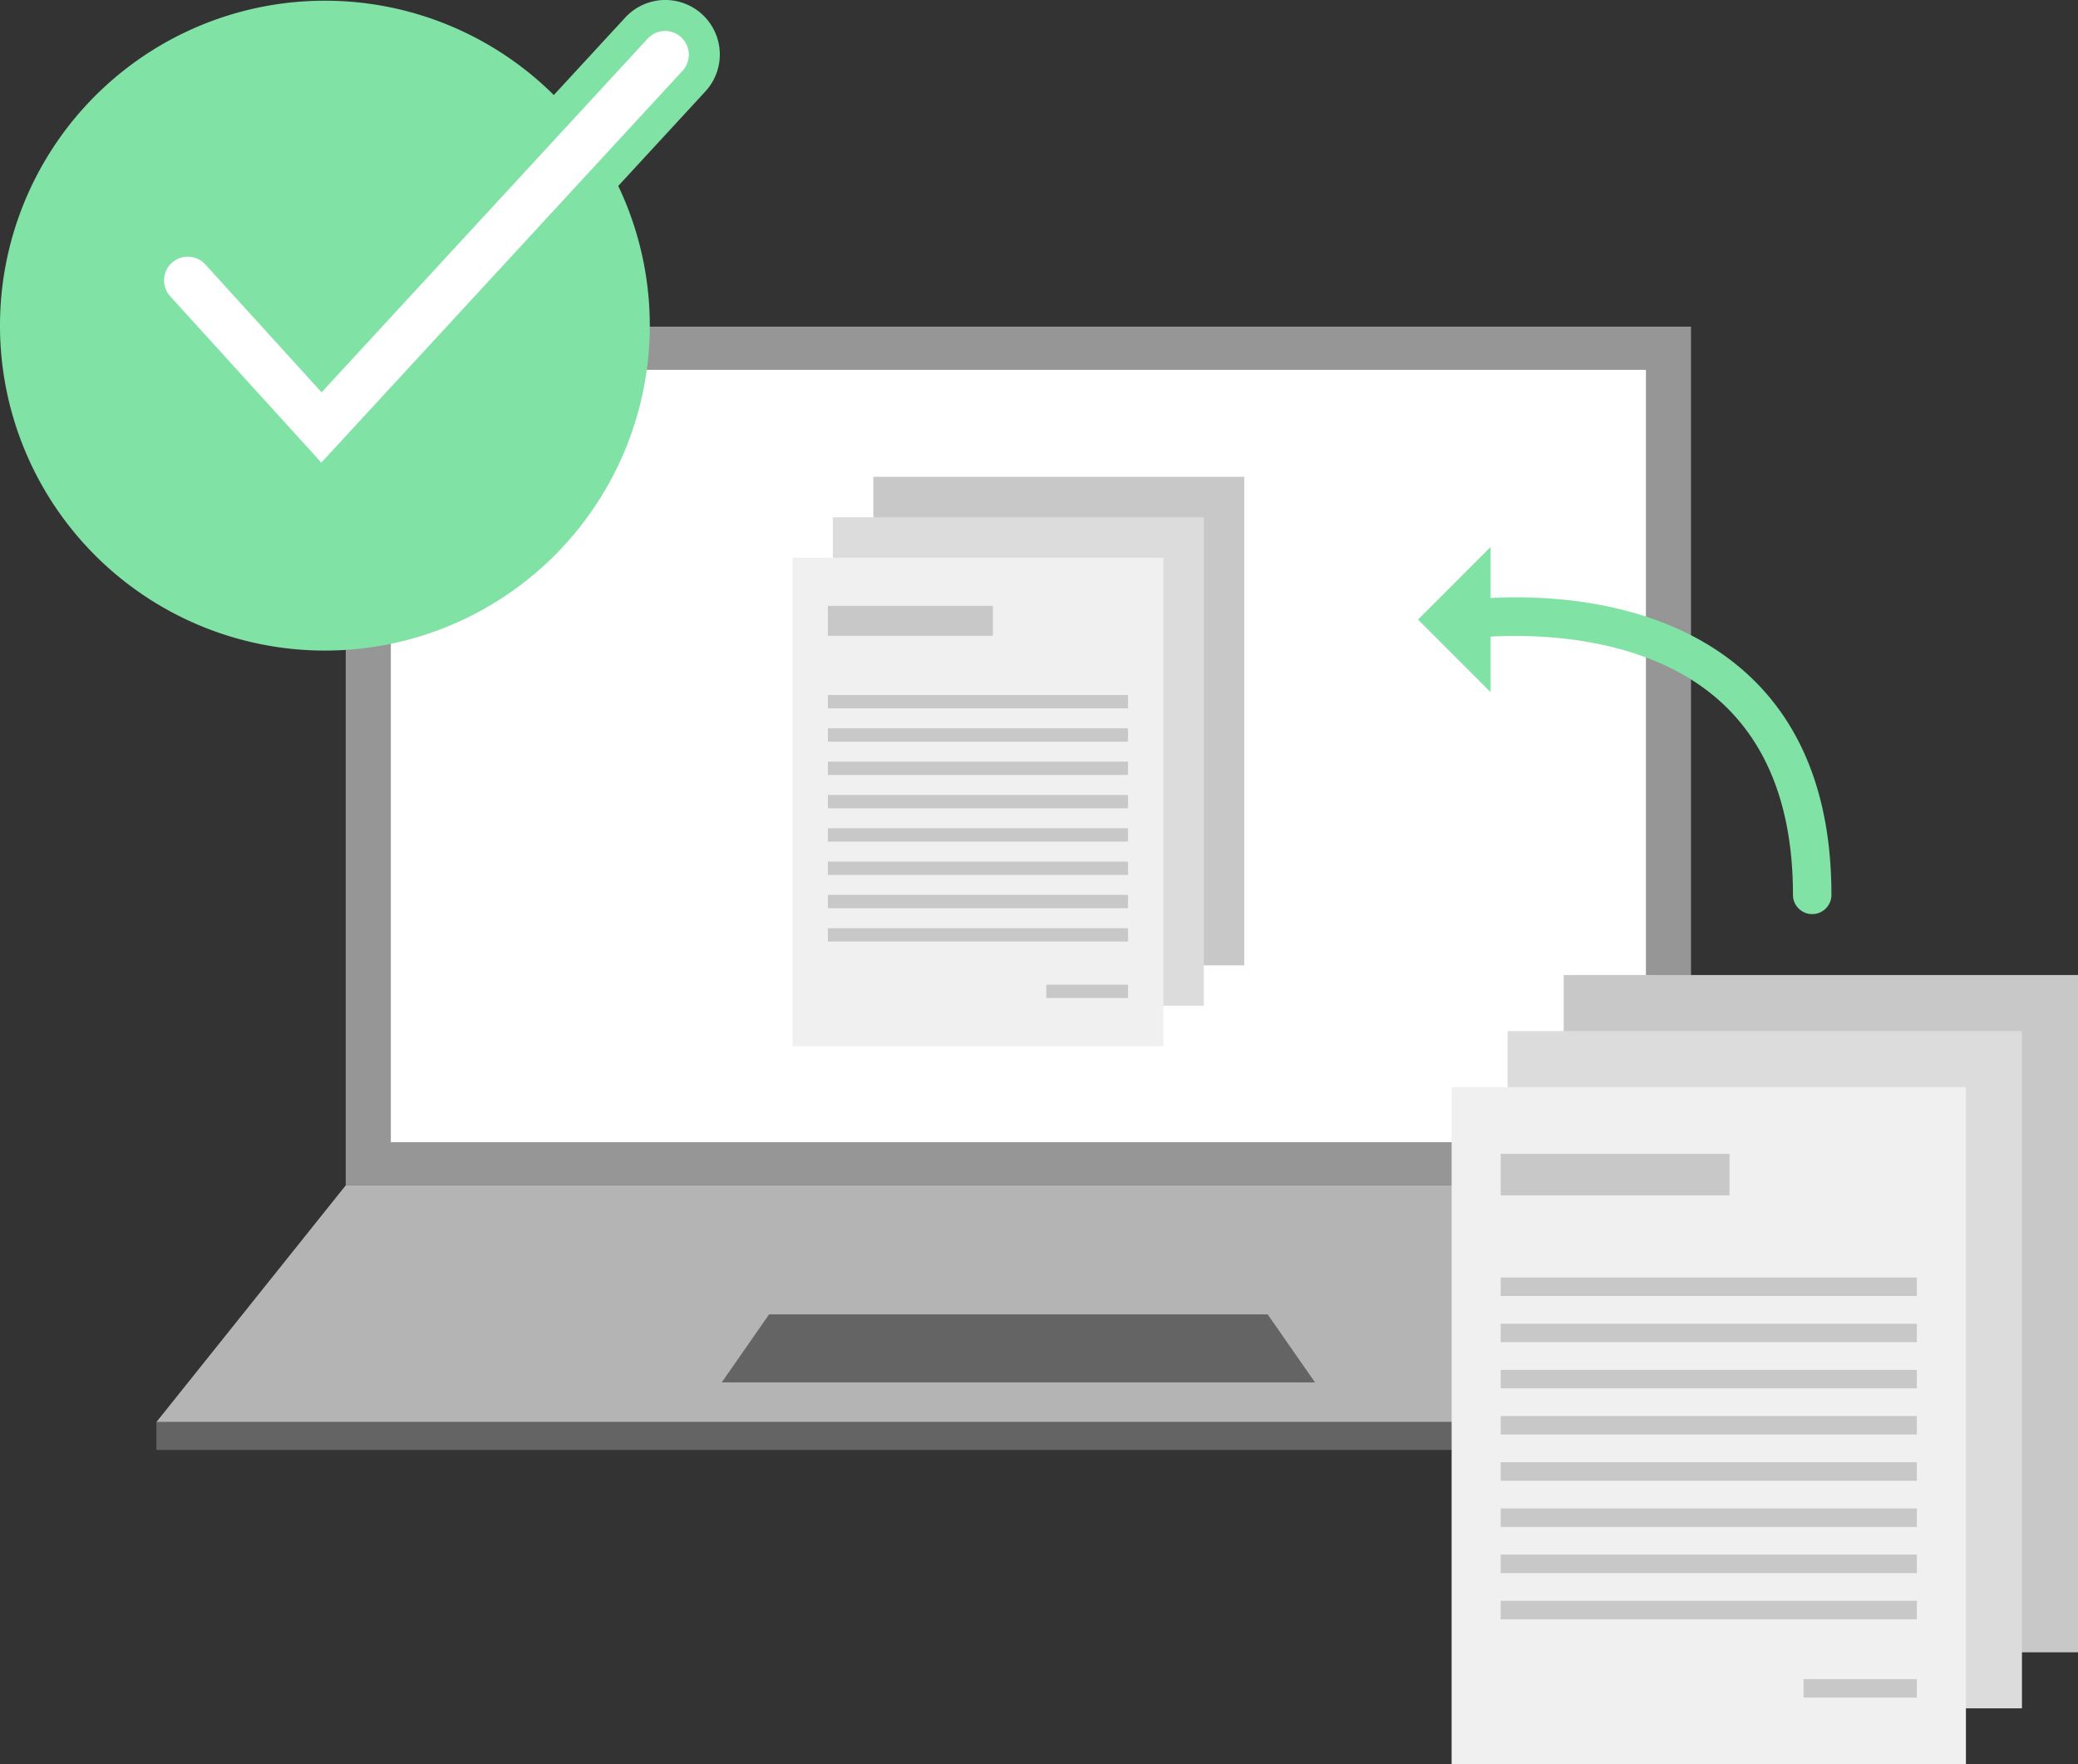
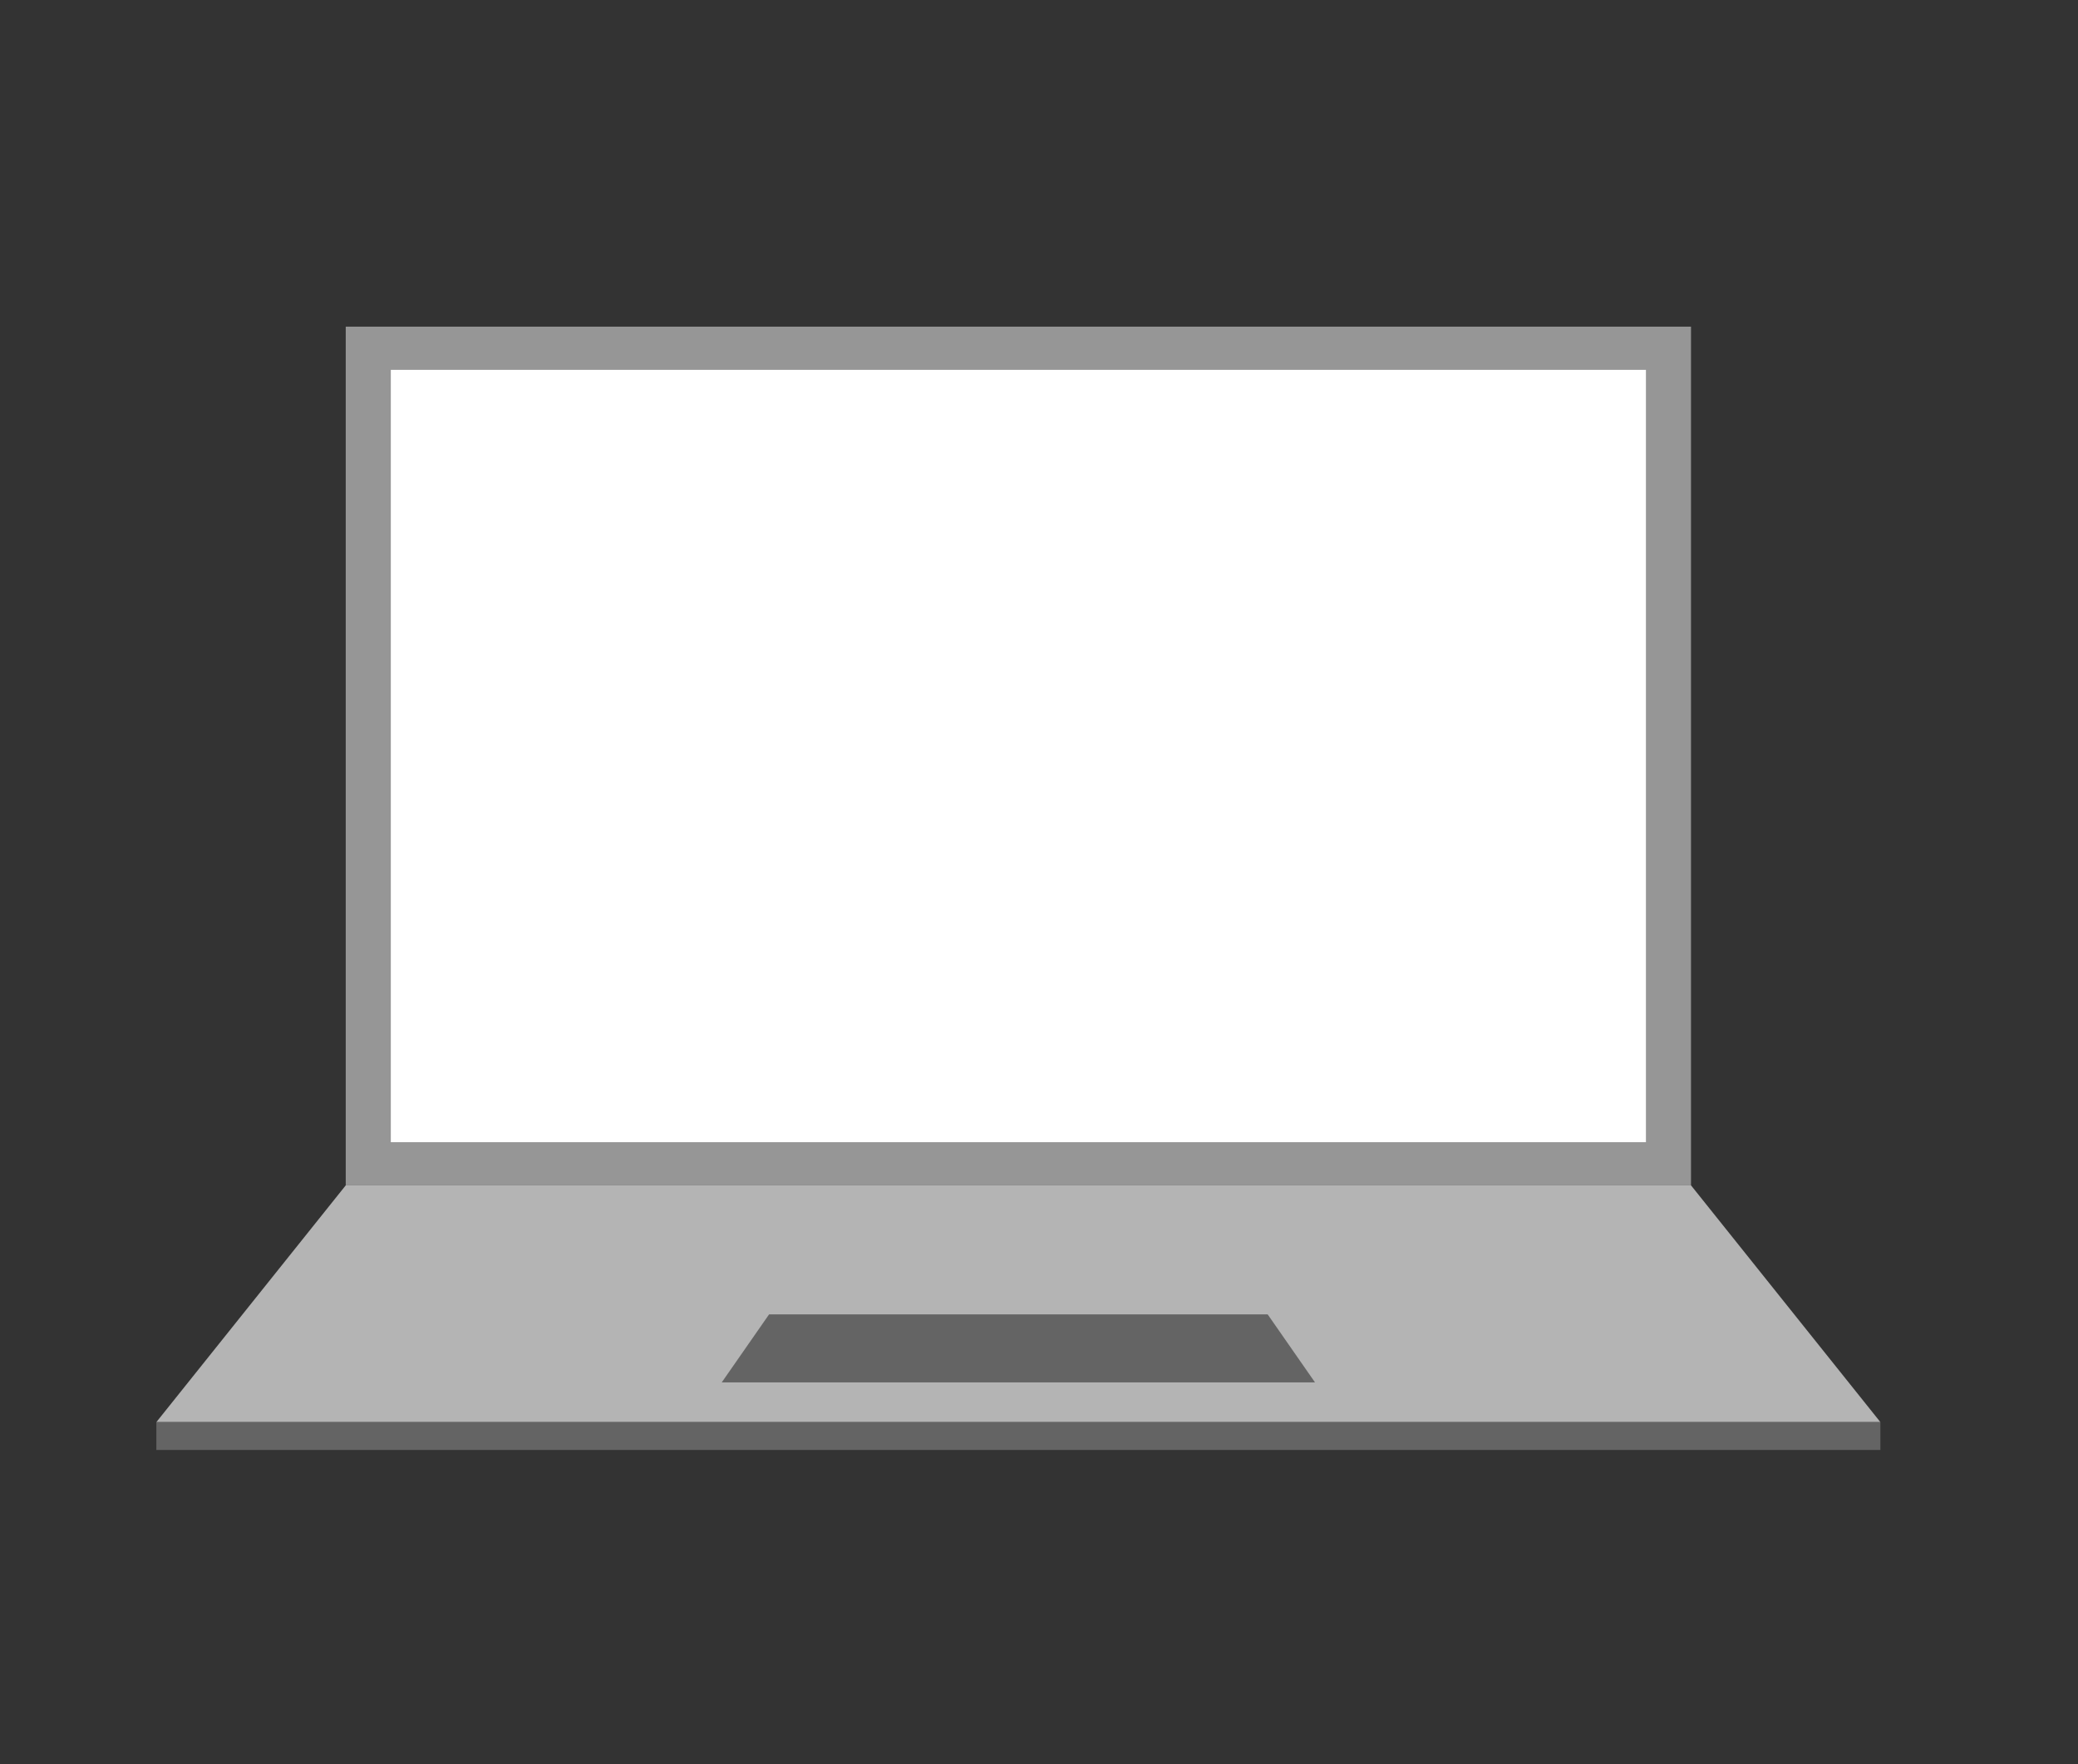
<svg xmlns="http://www.w3.org/2000/svg" id="グループ_2579" data-name="グループ 2579" width="348.268" height="295.675" viewBox="0 0 348.268 295.675">
  <rect x="0" y="0" width="348.268" height="295.675" fill="#333333" stroke="none" />
  <defs>
    <clipPath id="clip-path">
-       <rect id="長方形_2280" data-name="長方形 2280" width="348.268" height="295.675" fill="none" />
-     </clipPath>
+       </clipPath>
  </defs>
  <rect id="長方形_2251" data-name="長方形 2251" width="225.464" height="143.901" transform="translate(57.945 54.739)" fill="#969696" />
  <path id="パス_6093" data-name="パス 6093" d="M309.269,193.742H20.324l31.741-39.676H277.529Z" transform="translate(5.88 44.575)" fill="#b4b4b4" />
  <rect id="長方形_2252" data-name="長方形 2252" width="210.354" height="129.426" transform="translate(65.5 61.978)" fill="#fff" />
  <rect id="長方形_2253" data-name="長方形 2253" width="288.945" height="4.665" transform="translate(26.204 238.317)" fill="#646464" />
  <path id="パス_6094" data-name="パス 6094" d="M193.249,182.234H93.818l7.936-11.4h83.56Z" transform="translate(27.143 49.427)" fill="#646464" />
  <g id="グループ_2578" data-name="グループ 2578">
    <g id="グループ_2577" data-name="グループ 2577" clip-path="url(#clip-path)">
      <path id="パス_6095" data-name="パス 6095" d="M108.905,54.543A54.453,54.453,0,1,1,54.452.09a54.454,54.454,0,0,1,54.453,54.453" transform="translate(0 0.026)" fill="#81e2a5" />
      <path id="パス_6096" data-name="パス 6096" d="M48.808,85.157l-29.09-32A9.132,9.132,0,1,1,33.233,40.874L48.9,58.11,99.771,2.94A9.131,9.131,0,1,1,113.2,15.32Z" transform="translate(5.02 0)" fill="#81e2a5" />
      <path id="パス_6097" data-name="パス 6097" d="M47.679,76.362,22.38,48.531a3.974,3.974,0,1,1,5.881-5.346L47.72,64.591,102.407,5.279a3.974,3.974,0,0,1,5.843,5.387Z" transform="translate(6.176 1.157)" fill="#fff" />
      <rect id="長方形_2254" data-name="長方形 2254" width="86.195" height="113.5" transform="translate(262.073 163.392)" fill="#c8c8c8" />
      <rect id="長方形_2255" data-name="長方形 2255" width="86.195" height="113.5" transform="translate(252.681 172.783)" fill="#dcdcdc" />
      <rect id="長方形_2256" data-name="長方形 2256" width="86.195" height="113.5" transform="translate(243.289 182.175)" fill="#f0f0f0" />
      <rect id="長方形_2257" data-name="長方形 2257" width="38.348" height="6.949" transform="translate(251.513 193.367)" fill="#c8c8c8" />
      <rect id="長方形_2258" data-name="長方形 2258" width="69.748" height="3.096" transform="translate(251.512 214.083)" fill="#c8c8c8" />
      <rect id="長方形_2259" data-name="長方形 2259" width="69.748" height="3.096" transform="translate(251.512 221.823)" fill="#c8c8c8" />
      <rect id="長方形_2260" data-name="長方形 2260" width="69.748" height="3.096" transform="translate(251.512 229.562)" fill="#c8c8c8" />
-       <rect id="長方形_2261" data-name="長方形 2261" width="69.748" height="3.096" transform="translate(251.512 237.302)" fill="#c8c8c8" />
      <rect id="長方形_2262" data-name="長方形 2262" width="69.748" height="3.096" transform="translate(251.512 245.042)" fill="#c8c8c8" />
      <rect id="長方形_2263" data-name="長方形 2263" width="69.748" height="3.096" transform="translate(251.512 252.781)" fill="#c8c8c8" />
      <rect id="長方形_2264" data-name="長方形 2264" width="69.748" height="3.096" transform="translate(251.512 260.52)" fill="#c8c8c8" />
      <rect id="長方形_2265" data-name="長方形 2265" width="69.748" height="3.096" transform="translate(251.512 268.26)" fill="#c8c8c8" />
      <rect id="長方形_2266" data-name="長方形 2266" width="18.99" height="3.096" transform="translate(302.27 281.387)" fill="#c8c8c8" />
      <rect id="長方形_2267" data-name="長方形 2267" width="62.169" height="81.862" transform="translate(146.366 79.91)" fill="#c8c8c8" />
      <rect id="長方形_2268" data-name="長方形 2268" width="62.169" height="81.862" transform="translate(139.592 86.684)" fill="#dcdcdc" />
      <rect id="長方形_2269" data-name="長方形 2269" width="62.169" height="81.862" transform="translate(132.818 93.458)" fill="#f0f0f0" />
      <rect id="長方形_2270" data-name="長方形 2270" width="27.659" height="5.012" transform="translate(138.75 101.532)" fill="#c8c8c8" />
      <rect id="長方形_2271" data-name="長方形 2271" width="50.305" height="2.233" transform="translate(138.75 116.471)" fill="#c8c8c8" />
      <rect id="長方形_2272" data-name="長方形 2272" width="50.305" height="2.233" transform="translate(138.75 122.054)" fill="#c8c8c8" />
      <rect id="長方形_2273" data-name="長方形 2273" width="50.305" height="2.233" transform="translate(138.75 127.635)" fill="#c8c8c8" />
      <rect id="長方形_2274" data-name="長方形 2274" width="50.305" height="2.233" transform="translate(138.75 133.218)" fill="#c8c8c8" />
      <rect id="長方形_2275" data-name="長方形 2275" width="50.305" height="2.233" transform="translate(138.75 138.799)" fill="#c8c8c8" />
      <rect id="長方形_2276" data-name="長方形 2276" width="50.305" height="2.233" transform="translate(138.75 144.382)" fill="#c8c8c8" />
      <rect id="長方形_2277" data-name="長方形 2277" width="50.305" height="2.233" transform="translate(138.75 149.964)" fill="#c8c8c8" />
      <rect id="長方形_2278" data-name="長方形 2278" width="50.305" height="2.233" transform="translate(138.75 155.546)" fill="#c8c8c8" />
      <rect id="長方形_2279" data-name="長方形 2279" width="13.696" height="2.233" transform="translate(175.359 165.014)" fill="#c8c8c8" />
      <path id="パス_6098" data-name="パス 6098" d="M249.659,130.722a3.223,3.223,0,0,1-3.223-3.223c0-14.639-4.344-25.759-12.911-33.052-16.293-13.867-42.671-9.789-42.936-9.743a3.223,3.223,0,0,1-1.03-6.364c1.2-.195,29.607-4.577,48.145,11.2,10.072,8.573,15.179,21.343,15.179,37.96a3.223,3.223,0,0,1-3.223,3.223" transform="translate(54.06 22.462)" fill="#81e2a5" />
      <path id="パス_6099" data-name="パス 6099" d="M196.491,95.422,184.326,83.257l12.165-12.166" transform="translate(53.329 20.568)" fill="#81e2a5" />
    </g>
  </g>
</svg>